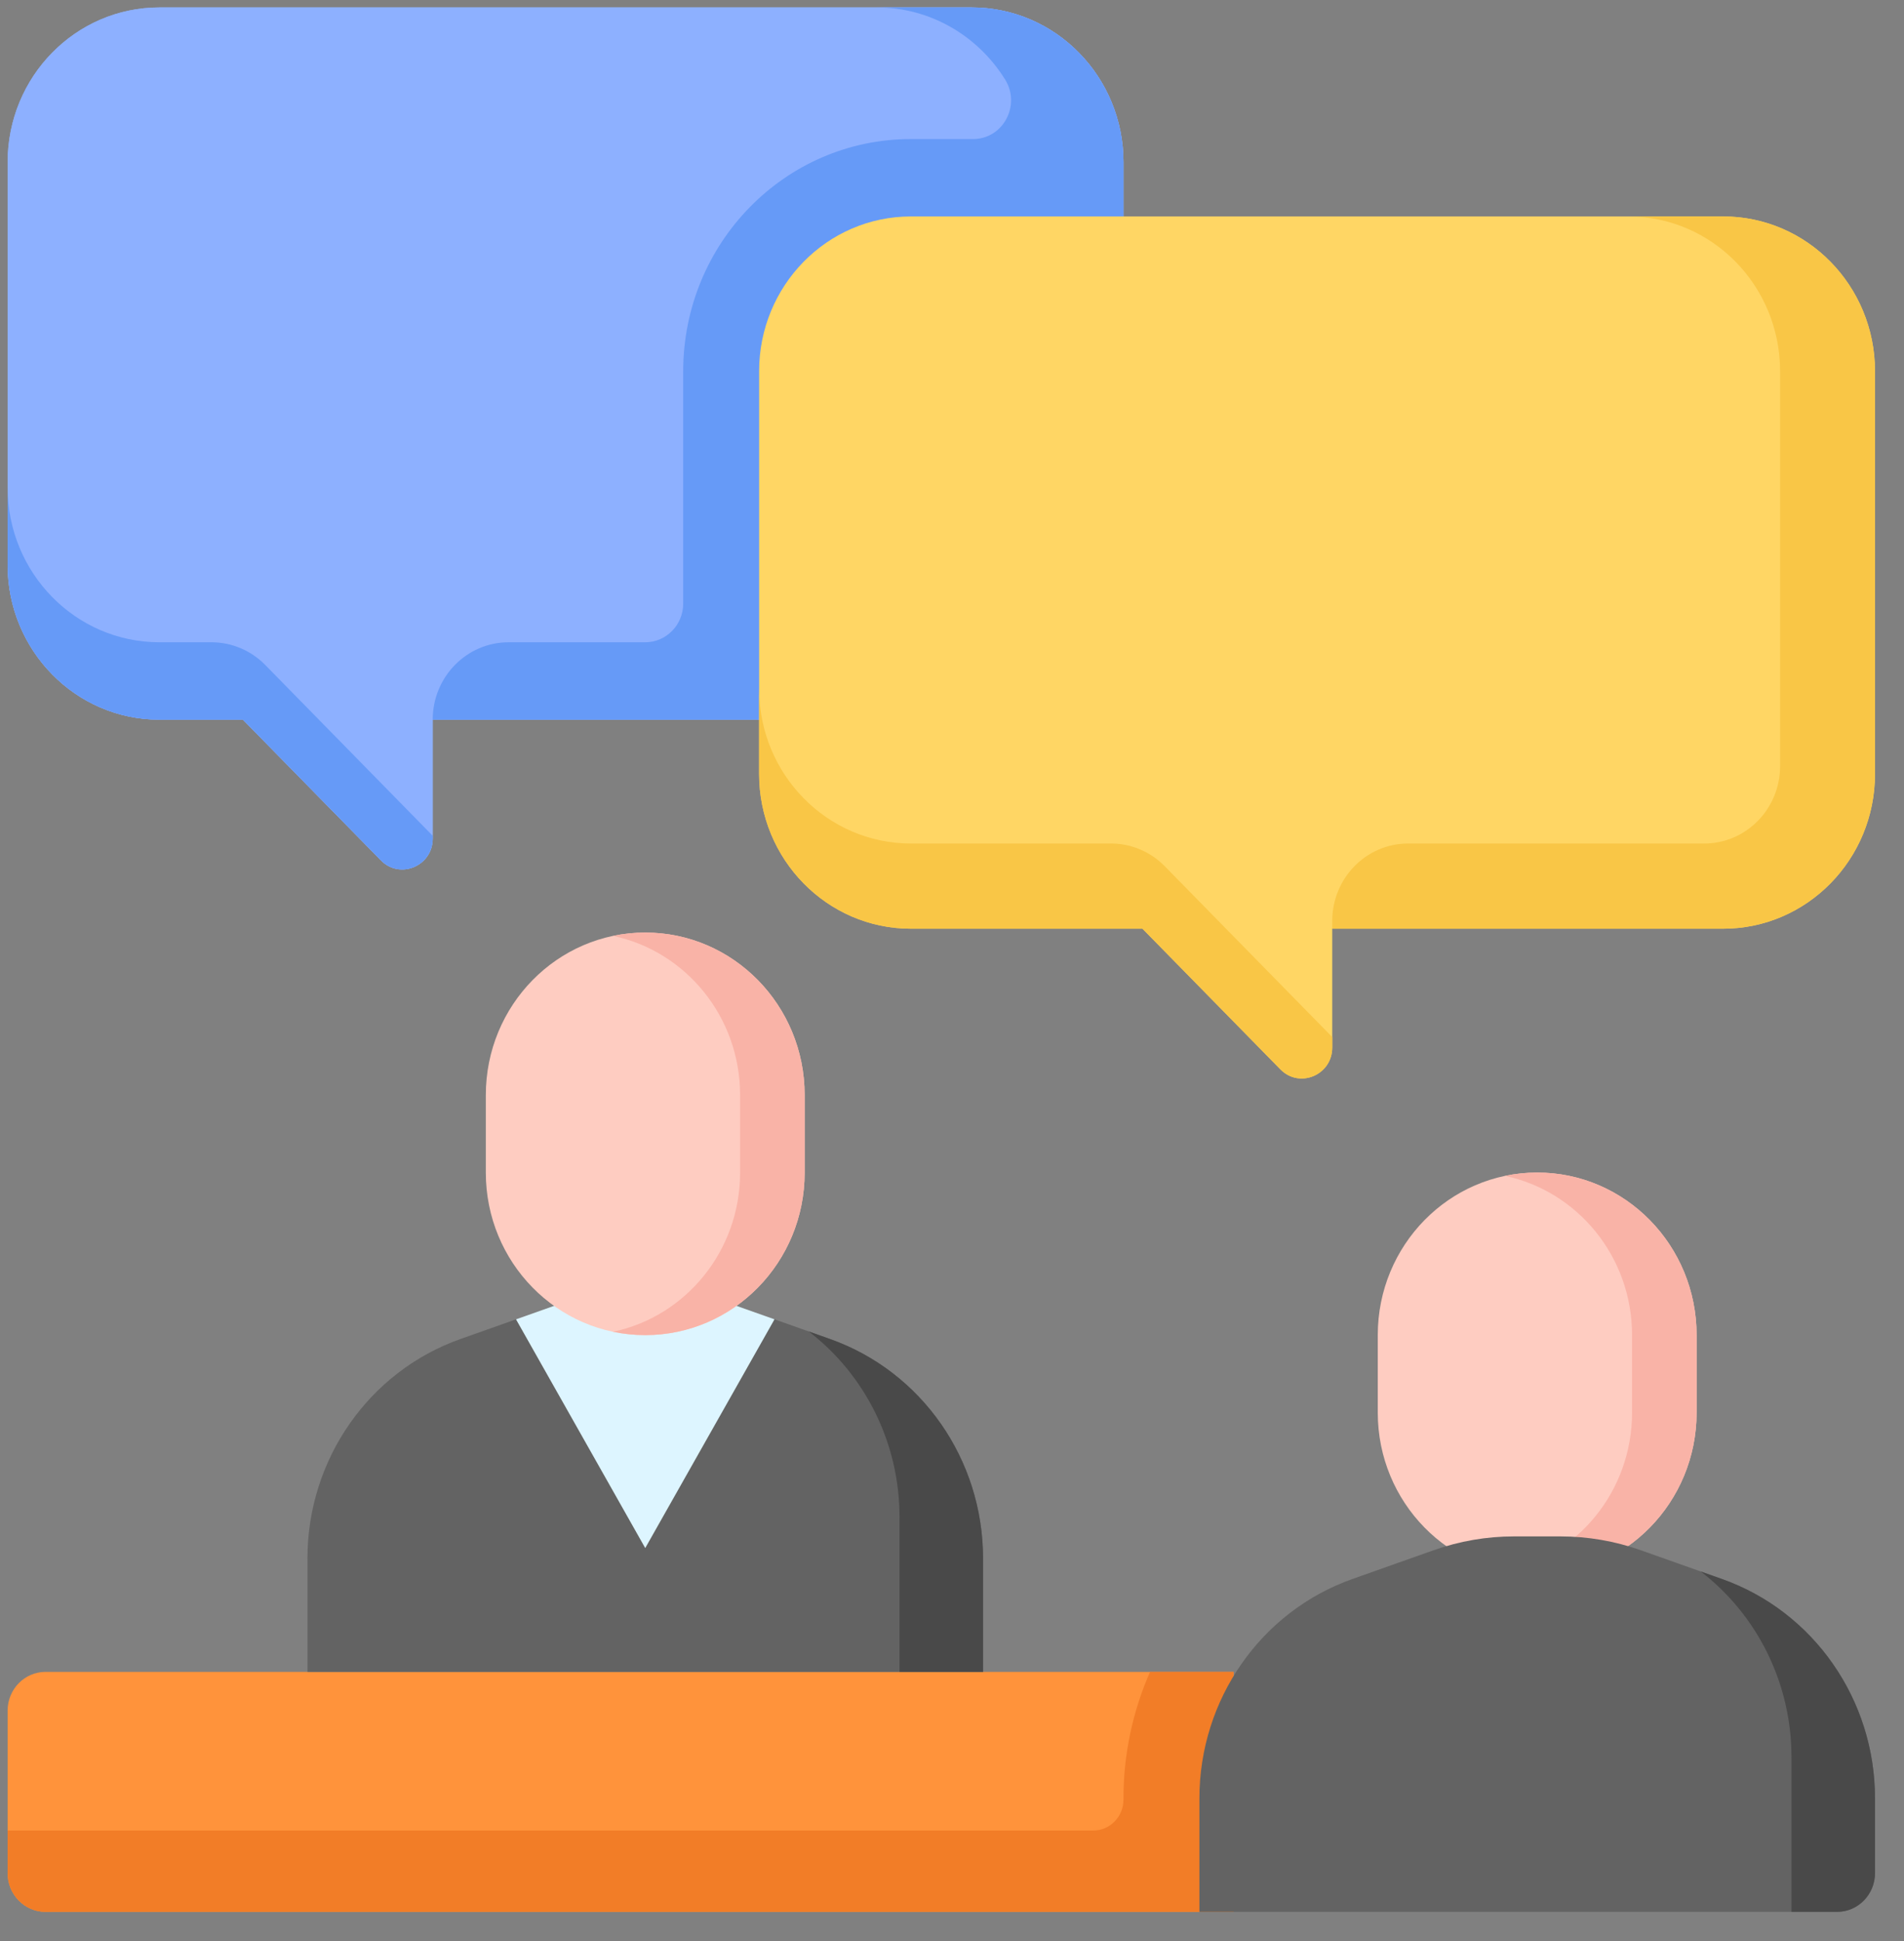
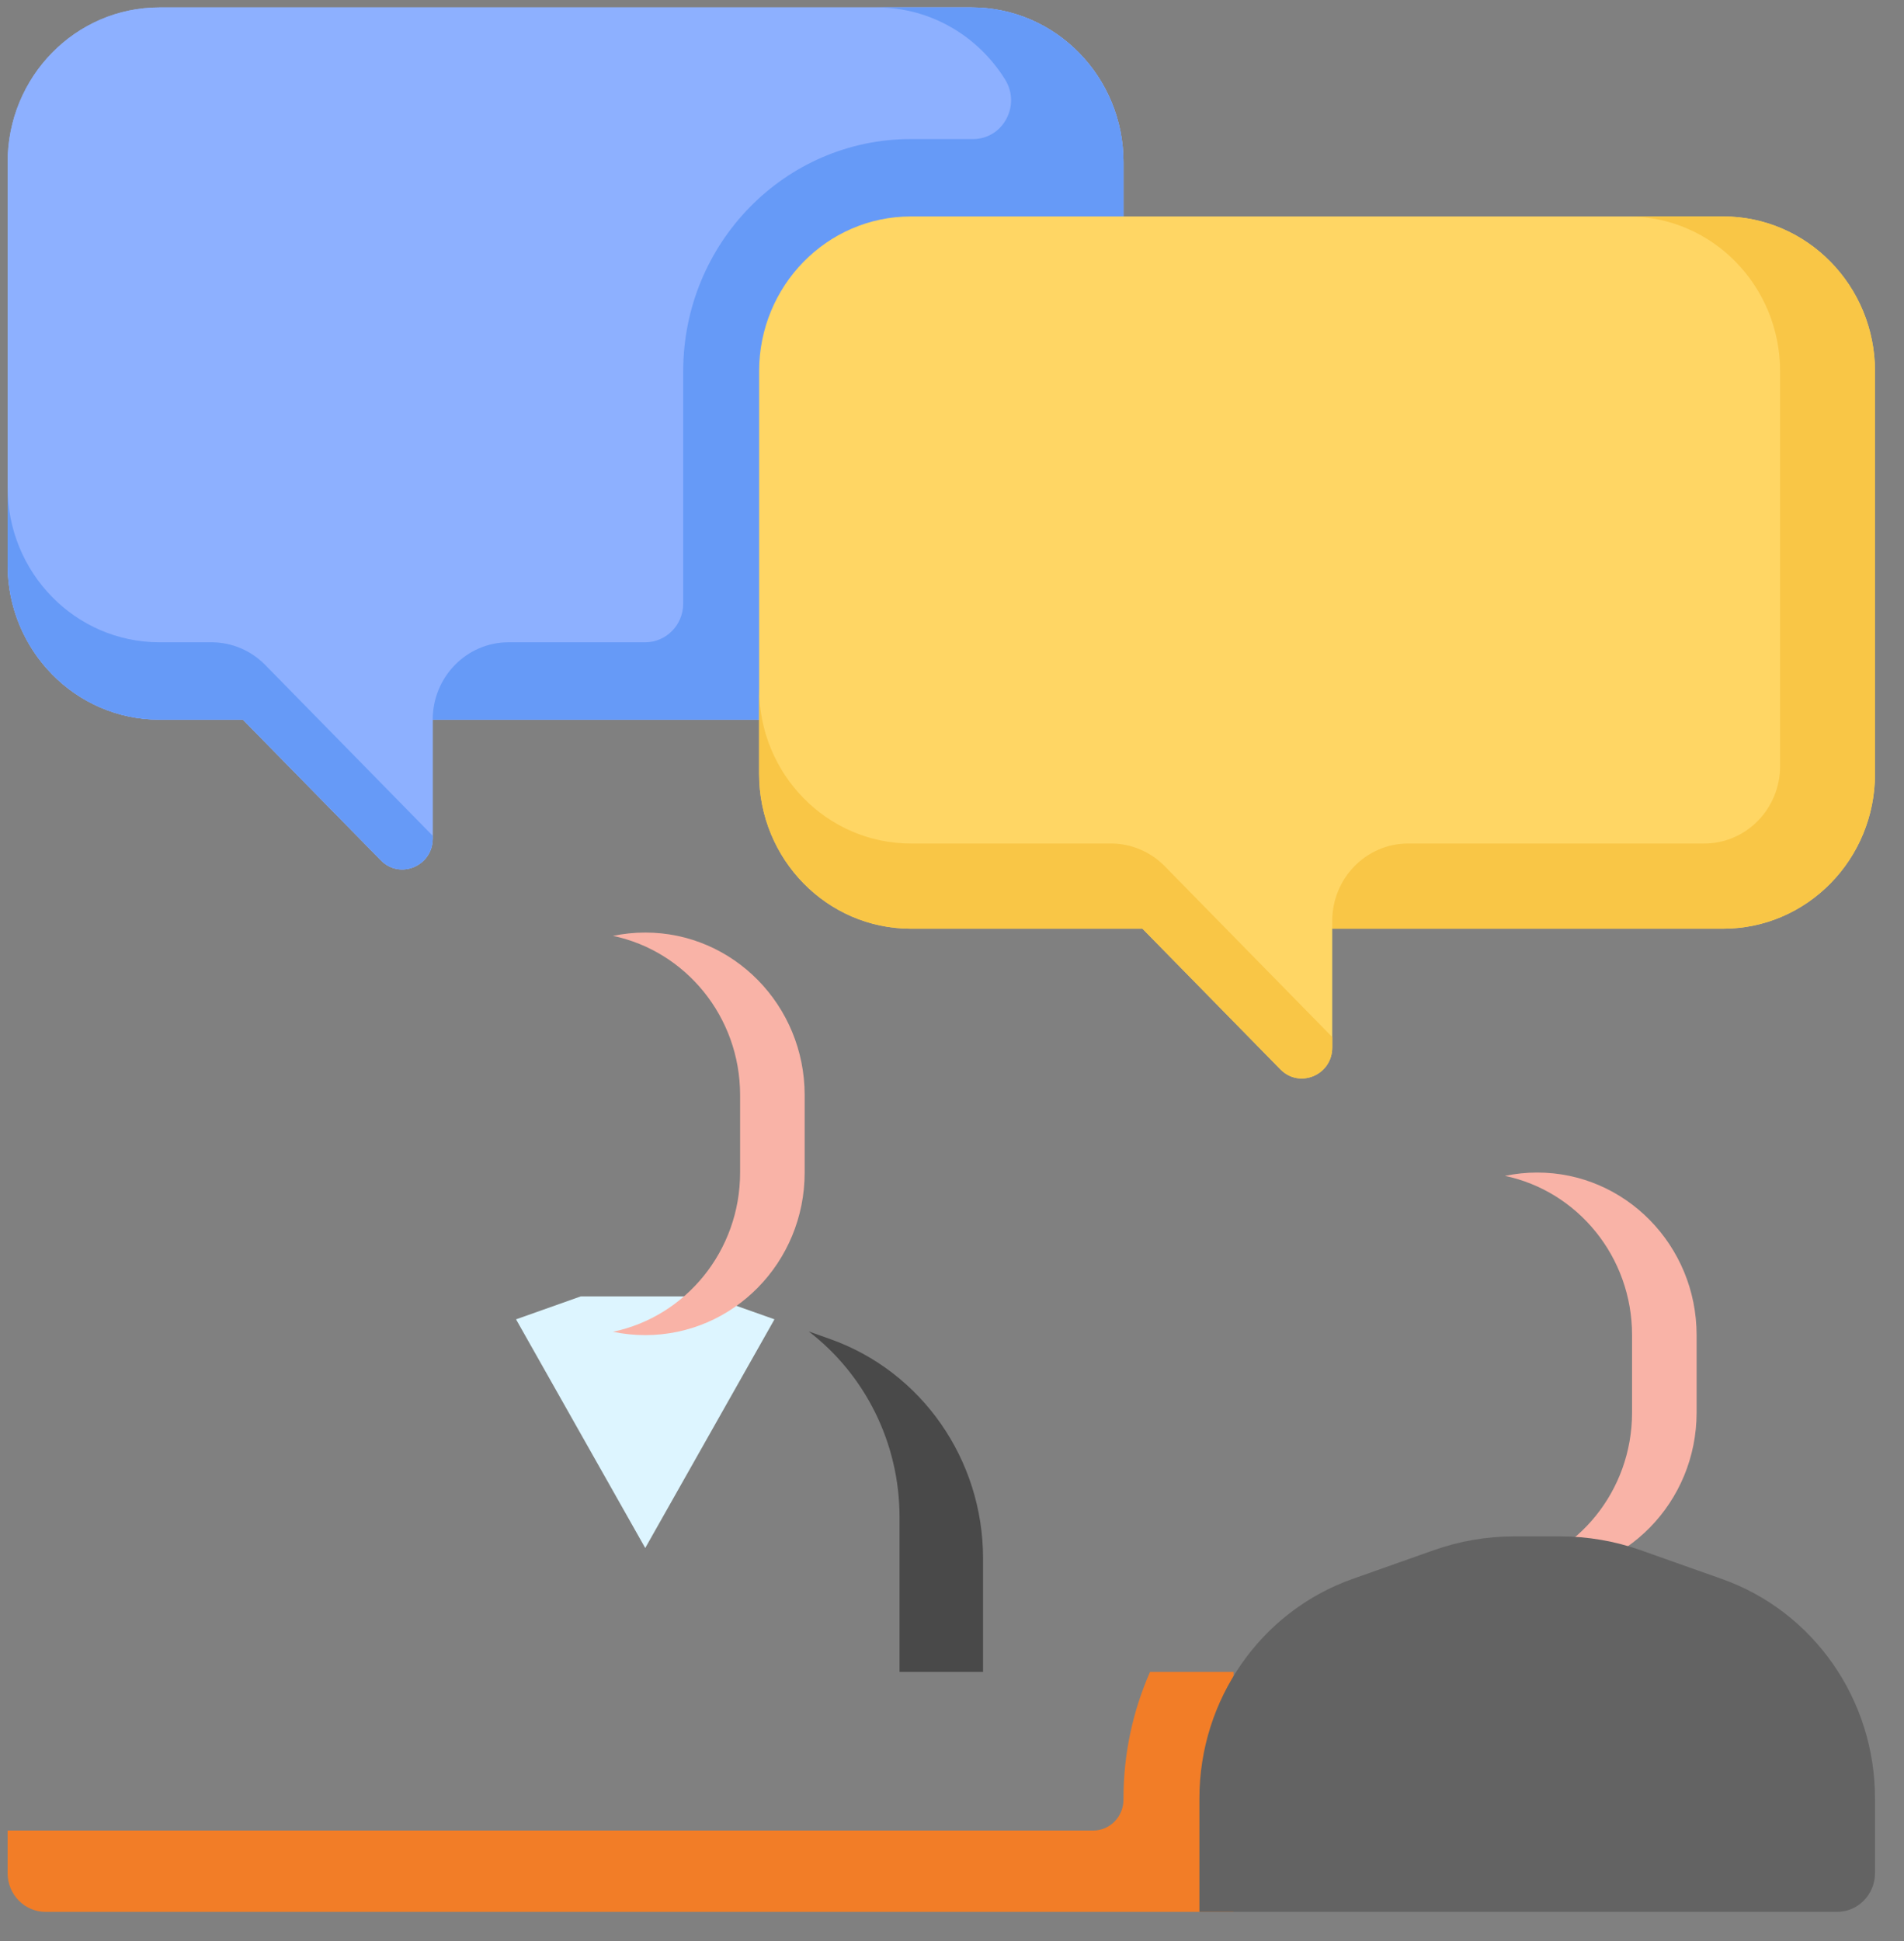
<svg xmlns="http://www.w3.org/2000/svg" width="52" height="53" viewBox="0 0 52 53" fill="none">
  <rect x="0" y="0" width="52" height="53" fill="#808080" stroke="none" />
  <g clip-path="url(#clip0)">
-     <path d="M33.689 52.203H1.244C0.672 52.203 0.208 51.73 0.208 51.146V46.707C0.208 46.124 0.672 45.65 1.244 45.65H33.689V52.203Z" fill="#FF933B" />
    <path d="M31.409 45.65C30.94 46.715 30.683 47.888 30.683 49.104V49.138C30.683 49.605 30.312 49.983 29.854 49.983H0.208V51.146C0.208 51.73 0.672 52.203 1.244 52.203H33.689V45.65H31.409Z" fill="#F27D27" />
-     <path d="M46.336 36.455C46.336 34.004 44.386 32.016 41.982 32.016C39.577 32.016 37.628 34.004 37.628 36.455V38.569C37.628 41.02 39.577 43.008 41.982 43.008C44.386 43.008 46.336 41.02 46.336 38.569V36.455Z" fill="#FECCC1" />
    <path d="M41.982 32.016C41.68 32.016 41.386 32.048 41.101 32.107C43.083 32.523 44.573 34.312 44.573 36.455V38.569C44.573 40.713 43.083 42.502 41.101 42.917C41.386 42.976 41.68 43.008 41.982 43.008C44.386 43.008 46.336 41.02 46.336 38.569V36.455C46.336 34.004 44.386 32.016 41.982 32.016Z" fill="#F9B3A7" />
    <path d="M51.208 51.146V49.104C51.208 46.404 49.53 44 47.028 43.114L44.809 42.328C44.104 42.079 43.363 41.951 42.617 41.951H41.347C40.601 41.951 39.86 42.079 39.156 42.328L36.936 43.114C34.434 44 32.757 46.404 32.757 49.104V52.203H50.171C50.743 52.203 51.208 51.73 51.208 51.146Z" fill="#636363" />
-     <path d="M47.028 43.114L46.447 42.908C47.98 44.084 48.927 45.946 48.927 47.976V52.203H50.171C50.743 52.203 51.208 51.73 51.208 51.146V49.104C51.208 46.404 49.53 44 47.028 43.114Z" fill="#494949" />
-     <path d="M22.668 36.561L21.147 36.022V36.032L17.622 42.268L14.098 36.032L14.097 36.023L12.576 36.561C10.074 37.447 8.397 39.851 8.397 42.551V45.65H26.848V42.551C26.848 39.851 25.171 37.447 22.668 36.561Z" fill="#636363" />
    <path d="M22.668 36.561L22.087 36.355C23.62 37.531 24.567 39.393 24.567 41.423V45.65H26.848V42.551C26.848 39.851 25.171 37.447 22.668 36.561Z" fill="#494949" />
    <path d="M14.098 36.032L17.622 42.268L21.147 36.032V36.022L19.384 35.398H15.86L14.097 36.023L14.098 36.032Z" fill="#DDF5FF" />
-     <path d="M21.976 29.902C21.976 27.451 20.027 25.463 17.622 25.463C15.218 25.463 13.268 27.451 13.268 29.902V32.016C13.268 34.468 15.218 36.455 17.622 36.455C20.027 36.455 21.976 34.468 21.976 32.016V29.902Z" fill="#FECCC1" />
    <path d="M17.622 25.463C17.32 25.463 17.026 25.495 16.741 25.554C18.723 25.97 20.213 27.758 20.213 29.902V32.016C20.213 34.16 18.723 35.949 16.741 36.364C17.026 36.424 17.32 36.455 17.622 36.455C20.027 36.455 21.976 34.468 21.976 32.016V29.902C21.976 27.451 20.027 25.463 17.622 25.463Z" fill="#F9B3A7" />
    <path d="M26.537 0.203H4.354C2.064 0.203 0.208 2.096 0.208 4.431V15.423C0.208 17.758 2.064 19.65 4.354 19.65H6.634L10.402 23.491C10.924 24.024 11.818 23.647 11.818 22.894V19.65H26.537C28.827 19.65 30.683 17.758 30.683 15.423V4.431C30.683 2.096 28.827 0.203 26.537 0.203Z" fill="#8DB0FF" />
    <path d="M26.537 0.203H4.354C2.064 0.203 0.208 2.096 0.208 4.431V15.423C0.208 17.758 2.064 19.65 4.354 19.65H6.634L10.402 23.491C10.924 24.024 11.818 23.647 11.818 22.894V19.65H26.537C28.827 19.65 30.683 17.758 30.683 15.423V4.431C30.683 2.096 28.827 0.203 26.537 0.203Z" fill="#8DB0FF" />
    <path d="M4.354 17.537C2.064 17.537 0.208 15.644 0.208 13.309V15.423C0.208 17.758 2.064 19.65 4.354 19.65H6.634L10.402 23.491C10.924 24.024 11.818 23.647 11.818 22.894V22.821L7.242 18.155C6.853 17.759 6.325 17.537 5.776 17.537H4.354Z" fill="#669AF7" />
    <path d="M26.537 0.203H23.945C25.421 0.203 26.716 0.989 27.451 2.172C27.888 2.877 27.393 3.797 26.576 3.797H24.878C21.443 3.797 18.659 6.636 18.659 10.138V16.48C18.659 17.063 18.195 17.537 17.622 17.537H13.891C12.745 17.537 11.818 18.483 11.818 19.65H26.537C28.827 19.65 30.683 17.758 30.683 15.423V4.431C30.683 2.096 28.827 0.203 26.537 0.203Z" fill="#669AF7" />
    <path d="M24.878 5.91H47.061C49.351 5.91 51.208 7.803 51.208 10.138V21.13C51.208 23.465 49.351 25.358 47.061 25.358H36.385V28.601C36.385 29.354 35.491 29.731 34.969 29.199L31.202 25.358H24.878C22.589 25.358 20.732 23.465 20.732 21.13V10.138C20.732 7.803 22.588 5.91 24.878 5.91Z" fill="#FFD664" />
    <path d="M24.878 23.032C22.589 23.032 20.732 21.14 20.732 18.805V21.13C20.732 23.465 22.589 25.358 24.878 25.358H31.202L34.969 29.199C35.491 29.731 36.385 29.354 36.385 28.601V28.317L31.809 23.651C31.42 23.255 30.893 23.032 30.343 23.032H24.878Z" fill="#F9C646" />
    <path d="M47.061 5.91H44.47C46.76 5.91 48.616 7.803 48.616 10.138V20.919C48.616 22.086 47.688 23.032 46.543 23.032H38.458C37.312 23.032 36.385 23.979 36.385 25.146V25.358H47.061C49.351 25.358 51.208 23.465 51.208 21.13V10.138C51.208 7.803 49.351 5.91 47.061 5.91Z" fill="#F9C646" />
  </g>
  <defs>
    <clipPath id="clip0">
      <rect width="51" height="52" fill="white" transform="translate(0.208 0.203)" />
    </clipPath>
  </defs>
</svg>